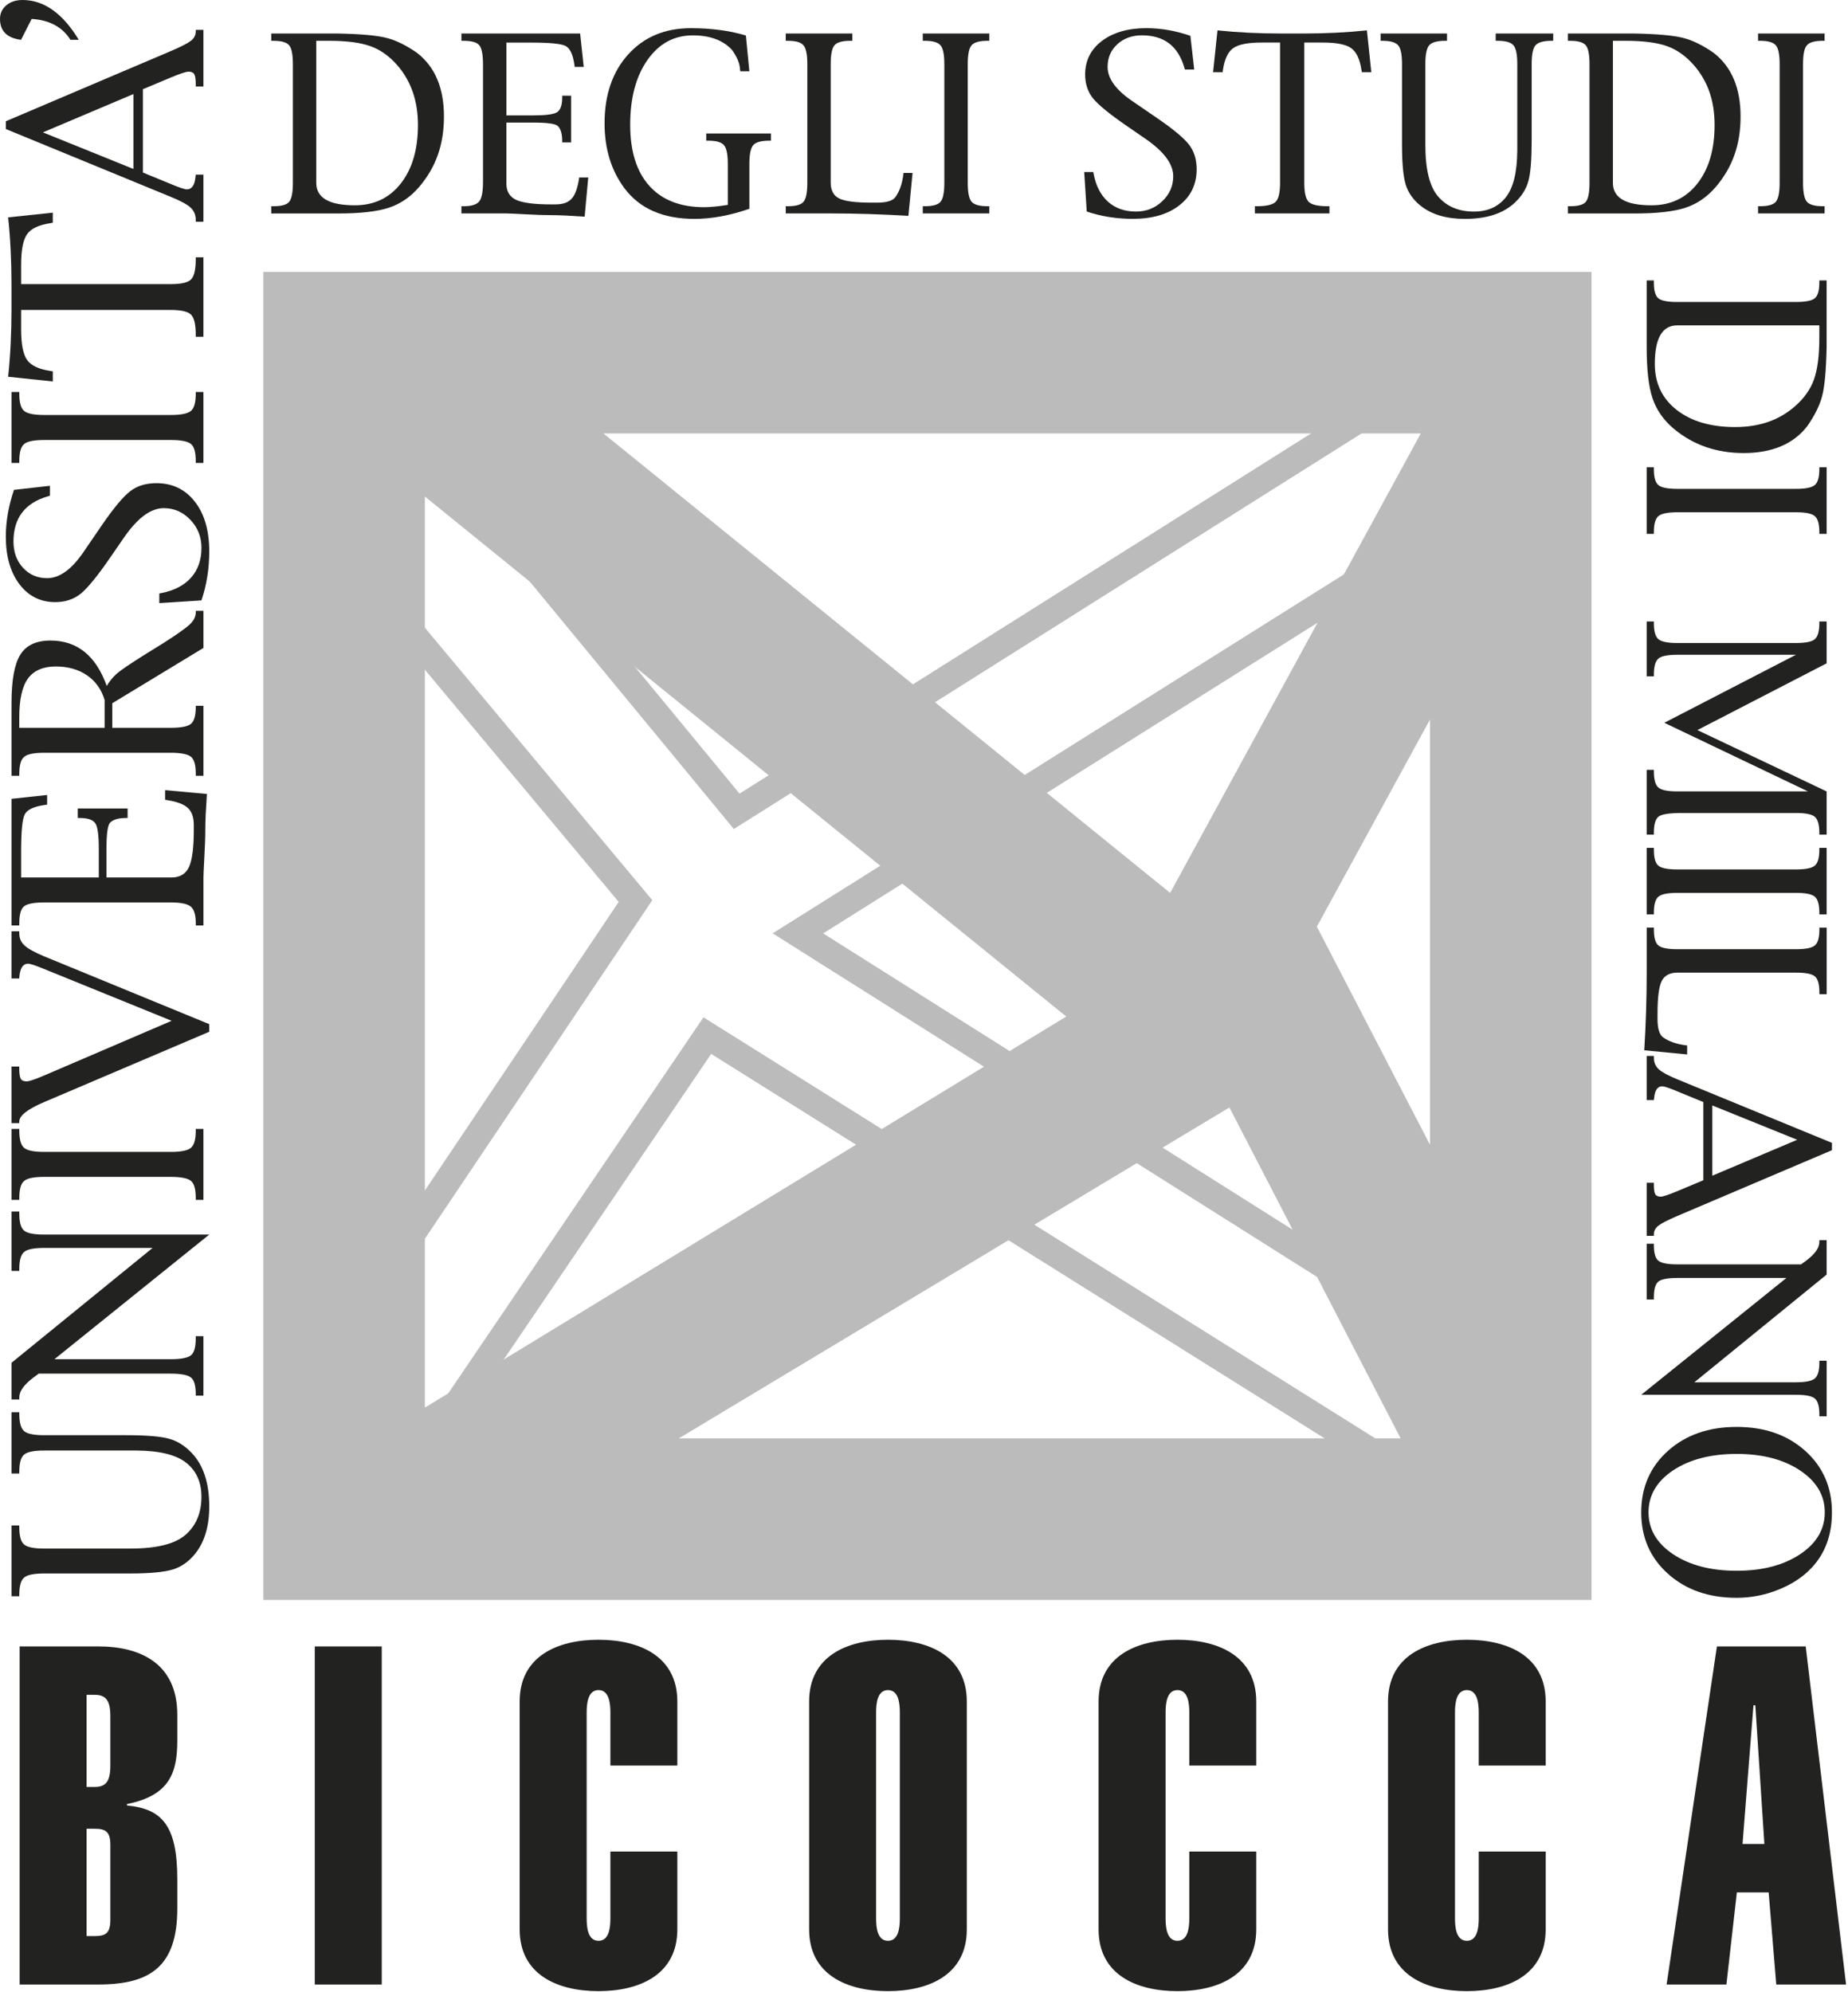
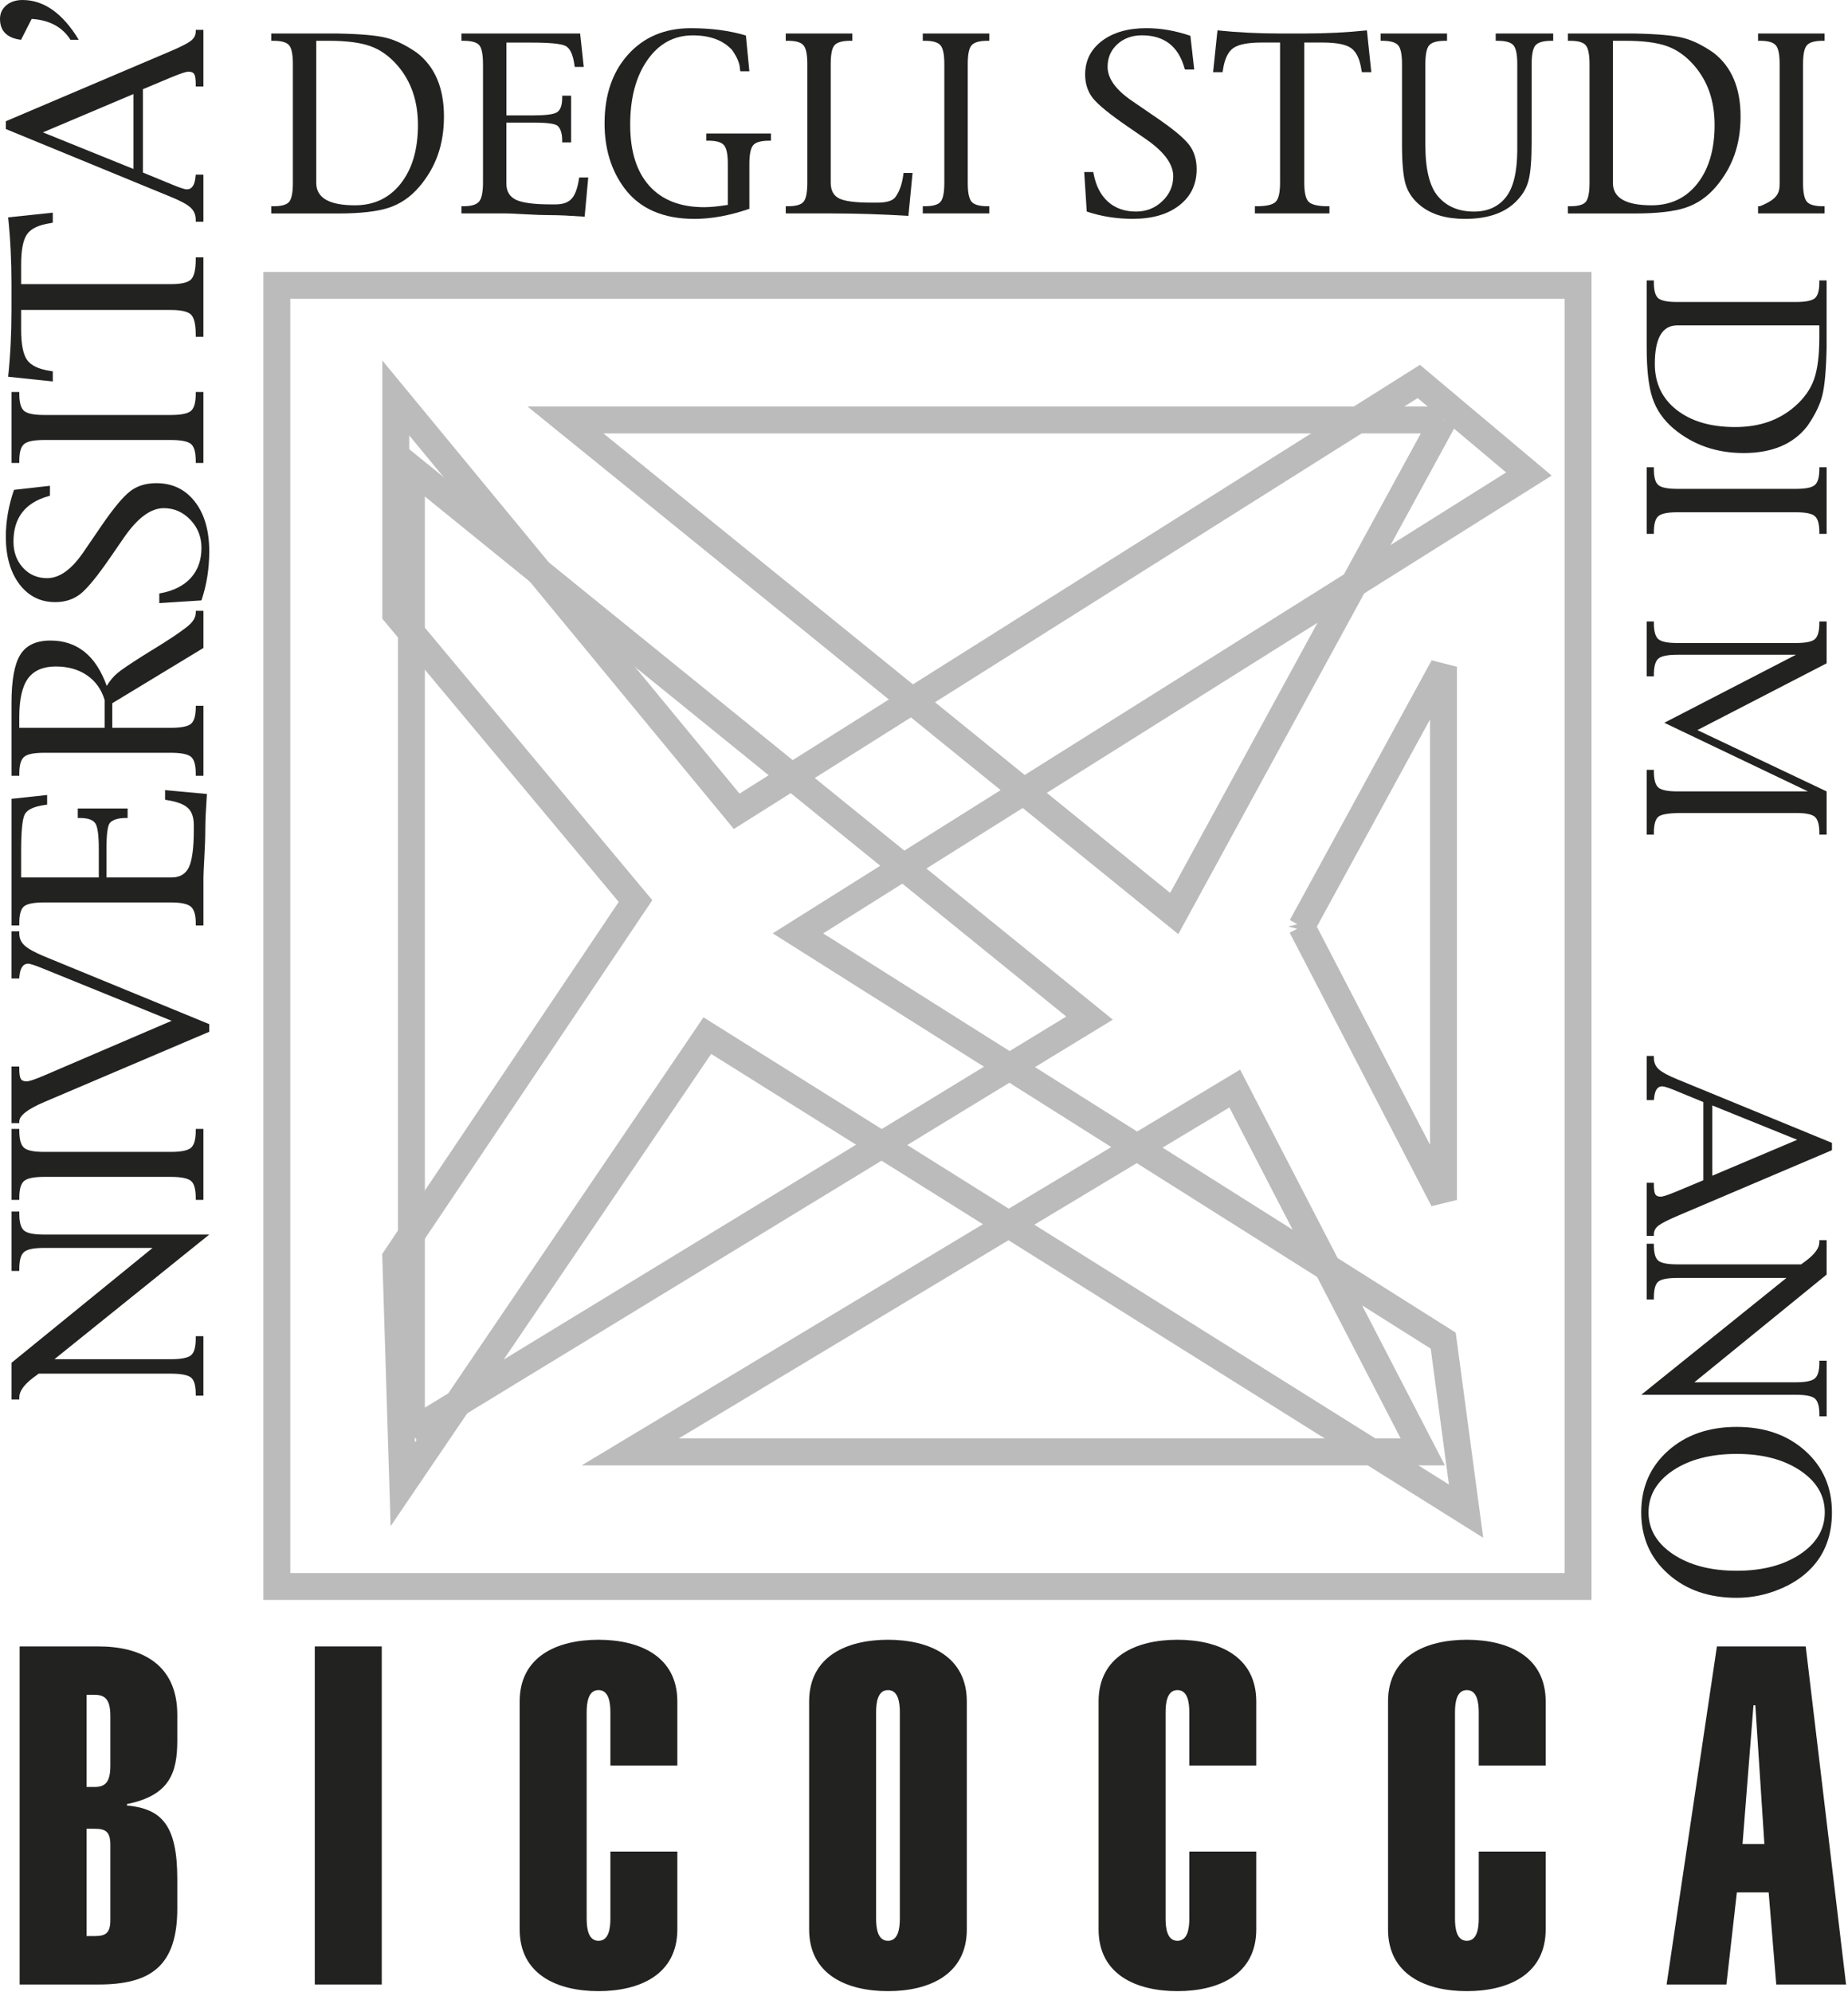
<svg xmlns="http://www.w3.org/2000/svg" width="771" height="831" viewBox="0 0 771 831" fill="none">
  <g clip-path="url(#clip0_277_148)">
-     <path d="M8.05 666.03H4.8V636.47H8.05V637.3C8.05 640.91 8.72 643.28 10.06 644.42C11.37 645.56 14.15 646.12 18.42 646.12H54.38C65.39 646.12 73.07 644.2 77.44 640.35C81.84 636.49 84.04 631.22 84.04 624.5C84.04 618.45 81.94 613.74 77.75 610.37C73.55 607 66.59 605.28 56.85 605.21H18.42C14.16 605.21 11.37 605.78 10.06 606.92C8.72 608.02 8.05 610.39 8.05 614.03V614.81H4.8V589.22H8.05V589.89C8.05 593.54 8.72 595.94 10.06 597.12C11.37 598.25 14.15 598.82 18.42 598.82H52.63C60.99 598.82 66.92 599.3 70.43 600.27C73.94 601.2 77.13 603.2 80.02 606.26C84.87 611.38 87.3 618.8 87.3 628.5C87.3 636.76 85.37 643.3 81.52 648.15C78.87 651.49 75.72 653.73 72.08 654.86C68.4 655.96 62.5 656.52 54.38 656.52H18.42C14.16 656.52 11.37 657.08 10.06 658.22C8.72 659.35 8.05 661.73 8.05 665.34V666.06V666.03Z" fill="#222221" />
    <path d="M22.7 567.11H71.25C75.55 567.11 78.37 566.56 79.71 565.46C81.02 564.36 81.67 562.02 81.67 558.44V557.51H84.87V582.33H81.67V581.71C81.67 578.17 81.02 575.86 79.71 574.79C78.37 573.69 75.55 573.14 71.25 573.14H16.15L14.04 574.69C10.05 577.68 8.06 580.45 8.05 583V583.93H4.8V568.61L63.67 520.68H18.42C14.16 520.68 11.37 521.24 10.06 522.38C8.72 523.48 8.05 525.84 8.05 529.45V530.28H4.8V505.51H8.05V506.44C8.05 509.99 8.72 512.32 10.06 513.46C11.37 514.56 14.15 515.11 18.42 515.11H87.3L22.7 567.12V567.11Z" fill="#222221" />
    <path d="M84.87 471.03V500.64H81.67V499.82C81.67 496.21 81.02 493.86 79.71 492.75C78.37 491.61 75.55 491.04 71.25 491.04H18.42C14.16 491.04 11.37 491.61 10.06 492.75C8.72 493.85 8.05 496.21 8.05 499.82V500.64H4.8V471.03H8.05V471.8C8.05 475.41 8.72 477.78 10.06 478.92C11.37 480.05 14.15 480.62 18.42 480.62H71.25C75.52 480.62 78.32 480.05 79.66 478.92C81 477.78 81.67 475.41 81.67 471.8V471.03H84.87Z" fill="#222221" />
    <path d="M71.62 425.92L18.16 404.2C14.72 402.79 12.57 402.08 11.71 402.08C9.64 402.08 8.44 403.85 8.09 407.39L8.04 408.27H4.79V388.56H8.04V389.44C8.04 391.47 8.78 393.16 10.26 394.5C11.71 395.84 14.44 397.36 18.46 399.04L87.29 427.31V430.5L18.46 459.81C11.51 462.77 8.04 465.48 8.04 467.96V468.63H4.79V445H8.04V445.93C8.04 447.99 8.25 449.38 8.66 450.11C9.07 450.83 9.88 451.19 11.08 451.19C12.18 451.19 14.64 450.37 18.46 448.72L71.6 425.92H71.62Z" fill="#222221" />
    <path d="M44.43 366.11H71.62C75.06 366.11 77.47 364.66 78.84 361.77C80.18 358.85 80.85 353.73 80.85 346.4V344.23C80.85 341.03 80.04 338.67 78.42 337.16C76.81 335.61 73.95 334.51 69.86 333.86L68.88 333.7V329.68L86.32 331.28C85.88 337.85 85.65 342.73 85.65 345.93C85.65 349.33 85.51 353.34 85.24 357.95C85 362.46 84.88 365.17 84.88 366.11V386.13H81.68V385.2C81.68 381.76 80.99 379.45 79.61 378.28C78.2 377.11 75.41 376.53 71.25 376.53H18.58C14.18 376.53 11.32 377.08 10.01 378.18C8.71 379.25 8.05 381.59 8.05 385.2V386.13H4.8V333.3L19.66 331.7V335.72L18.58 335.88C14.08 336.53 11.32 337.84 10.32 339.8C9.32 341.73 8.82 346.8 8.82 355.02V366.12H41.22V354.15C41.22 348.65 40.76 345.14 39.83 343.62C38.86 342.08 36.7 341.3 33.33 341.3H32.45V337.32H53.24V341.3H52.47C49.44 341.3 47.27 341.94 45.96 343.21C44.93 344.24 44.42 347.89 44.42 354.15V366.12L44.43 366.11Z" fill="#222221" />
    <path fill-rule="evenodd" clip-rule="evenodd" d="M46.85 303.67H71.26C75.53 303.67 78.33 303.12 79.67 302.02C81.01 300.89 81.68 298.53 81.68 294.95V294.49H84.88V323.69H81.68V322.92C81.68 319.27 81.03 316.9 79.72 315.8C78.38 314.66 75.56 314.09 71.26 314.09H18.42C14.16 314.09 11.37 314.66 10.06 315.8C8.72 316.9 8.05 319.27 8.05 322.92V323.69H4.8V293.41C4.8 283.85 6.02 277.11 8.46 273.19C10.9 269.23 15.1 267.26 21.05 267.26C26.62 267.26 31.37 268.84 35.29 272C39.18 275.13 42.26 279.86 44.53 286.19C45.91 283.96 47.38 282.18 48.97 280.87C50.55 279.53 54.11 277.11 59.65 273.6L68.06 268.39C73.77 264.75 77.47 262.13 79.15 260.55C80.84 258.97 81.68 257.28 81.68 255.49V254.87H84.88V270.35L46.85 293.41V303.68V303.67ZM43.65 303.67V292.06C42.31 287.62 39.85 284.19 36.27 281.74C32.69 279.3 28.34 278.08 23.21 278.08C18.08 278.08 14.07 279.76 11.65 283.13C9.24 286.47 8.04 291.83 8.04 299.23V303.67H43.64H43.65Z" fill="#222221" />
    <path d="M84.05 250.51L66.46 251.65V247.62L67.28 247.46C72.65 246.43 76.79 244.28 79.72 241.01C82.61 237.74 84.05 233.6 84.05 228.58C84.05 224.04 82.52 220.16 79.46 216.92C76.36 213.65 72.65 212.02 68.31 212.02C62.84 212.02 57.25 216.2 51.54 224.56L46.07 232.5C40.77 240.21 36.66 245.26 33.74 247.67C30.78 250.04 27.22 251.23 23.06 251.23C16.87 251.23 11.88 248.73 8.1 243.75C4.32 238.73 2.43 232.12 2.43 223.94C2.43 217.55 3.56 211.03 5.83 204.39L20.84 202.69V206.82L20.02 207.08C10.42 209.83 5.62 216.13 5.62 225.96C5.62 230.37 6.95 234.01 9.6 236.9C12.25 239.79 15.6 241.23 19.66 241.23C24.78 241.23 29.81 237.66 34.72 230.5L42.56 219.04C47.48 211.89 51.4 207.19 54.32 204.96C57.21 202.72 60.84 201.61 65.21 201.6C71.95 201.6 77.32 204.18 81.31 209.34C85.3 214.46 87.29 221.36 87.3 230.03C87.3 237.26 86.22 244.08 84.05 250.51Z" fill="#222221" />
    <path d="M84.87 163.56V193.17H81.67V192.35C81.67 188.74 81.02 186.38 79.71 185.28C78.37 184.14 75.55 183.58 71.25 183.58H18.42C14.16 183.58 11.37 184.15 10.06 185.28C8.72 186.38 8.05 188.74 8.05 192.35V193.17H4.8V163.56H8.05V164.33C8.05 167.94 8.72 170.31 10.06 171.45C11.37 172.58 14.15 173.15 18.42 173.15H71.25C75.52 173.15 78.32 172.58 79.66 171.45C81 170.31 81.67 167.94 81.67 164.33V163.56H84.87Z" fill="#222221" />
    <path d="M8.82 129.34V137.49C8.82 143.62 9.65 147.85 11.3 150.18C12.95 152.52 16.18 154.05 21 154.77L22.03 154.93V159.16L3.4 157.2C4.33 148.29 4.79 139.01 4.79 129.34V118.55C4.79 108.89 4.33 99.6 3.4 90.69L22.03 88.73V92.91L21 93.12C16.19 93.84 12.95 95.37 11.3 97.71C9.65 100.05 8.82 104.28 8.82 110.4V118.55H71.3C75.61 118.55 78.4 117.9 79.71 116.59C81.02 115.25 81.67 112.43 81.67 108.13V107.36H84.87V140.53H81.67V139.75C81.67 135.42 81.02 132.59 79.71 131.29C78.4 129.99 75.6 129.33 71.3 129.33H8.82V129.34Z" fill="#222221" />
    <path fill-rule="evenodd" clip-rule="evenodd" d="M59.64 72L71.56 76.9C74.93 78.31 77.06 79.01 77.96 79.01C80.06 79.01 81.26 77.24 81.57 73.7L81.67 72.87H84.87V92.53H81.67V91.71C81.67 89.65 80.94 87.94 79.5 86.6C78.02 85.26 75.25 83.76 71.19 82.11L2.43 53.84V50.59L71.2 21.34C75.46 19.52 78.28 18.07 79.66 17.01C81 15.94 81.67 14.65 81.67 13.13V12.46H84.87V36.09H81.67V35.21C81.67 33.11 81.47 31.7 81.05 30.98C80.64 30.26 79.83 29.9 78.62 29.9C77.62 29.9 75.15 30.73 71.19 32.37L59.63 37.22V71.99L59.64 72ZM55.67 70.5V39.24L17.9 55.23L55.67 70.5Z" fill="#222221" />
    <path fill-rule="evenodd" clip-rule="evenodd" d="M32.87 16.62H29.41C26.01 11.25 20.61 8.35 13.21 7.9L8.77 16.62C2.93 15.86 0 12.95 0 7.89C0 5.59 0.88 3.7 2.63 2.22C4.38 0.74 6.64 0 9.39 0C18.33 0 26.16 5.54 32.87 16.62Z" fill="#222221" />
    <path fill-rule="evenodd" clip-rule="evenodd" d="M113.19 89.05V86.05H114.16C117.45 86.05 119.61 85.44 120.64 84.21C121.67 82.95 122.19 80.33 122.19 76.33V26.85C122.19 22.79 121.68 20.14 120.64 18.92C119.61 17.66 117.45 17.03 114.16 17.03H113.19V13.99H141.1C150.64 14.18 157.38 14.79 161.32 15.83C165.25 16.83 169.46 18.9 173.95 22.02C181.46 27.83 185.22 36.68 185.22 48.58C185.22 60.48 181.82 69.75 175.01 77.84C171.39 82.1 167.16 85.04 162.29 86.65C157.45 88.26 150.39 89.07 141.1 89.07H113.19V89.05ZM131.95 17.03V76.33C131.95 82.55 137.32 85.66 148.06 85.66C156.06 85.66 162.44 82.63 167.21 76.57C171.99 70.48 174.37 62.33 174.37 52.14C174.37 42.14 171.5 33.84 165.76 27.23C162.37 23.36 158.62 20.7 154.49 19.25C150.39 17.77 144.59 17.02 137.08 17.02H131.95V17.03Z" fill="#222221" />
    <path d="M211.27 51.13V76.62C211.27 79.84 212.62 82.1 215.33 83.39C218.07 84.65 222.88 85.28 229.75 85.28H231.78C234.78 85.28 236.99 84.52 238.4 83C239.85 81.49 240.88 78.81 241.5 74.97L241.65 74.05H245.42L243.92 90.4C237.76 89.98 233.18 89.77 230.19 89.77C227 89.77 223.24 89.64 218.92 89.39C214.69 89.16 212.15 89.05 211.28 89.05H192.51V86.05H193.38C196.61 86.05 198.76 85.41 199.86 84.12C200.96 82.8 201.5 80.19 201.51 76.28V26.9C201.51 22.77 200.99 20.09 199.96 18.87C198.96 17.65 196.77 17.03 193.38 17.03H192.51V13.99H242.04L243.54 27.92H239.77L239.63 26.91C239.02 22.69 237.79 20.1 235.95 19.17C234.14 18.24 229.39 17.77 221.68 17.77H211.28V48.15H222.5C227.66 48.15 230.95 47.72 232.37 46.85C233.82 45.95 234.55 43.92 234.55 40.75V39.93H238.28V59.42H234.55V58.69C234.55 55.86 233.95 53.82 232.76 52.6C231.79 51.63 228.37 51.15 222.5 51.15H211.28L211.27 51.13Z" fill="#222221" />
    <path d="M312.64 87.12C304.48 89.93 296.85 91.33 289.76 91.33C276.64 91.33 266.88 87.06 260.5 78.51C254.99 71.09 252.23 62.08 252.23 51.47C252.23 39.57 255.52 29.98 262.1 22.69C268.71 15.4 277.42 11.76 288.22 11.76C296.76 11.76 304.42 12.78 311.19 14.81L312.64 29.75H308.87L308.73 28.93C308.66 26.55 307.55 23.84 305.39 20.81C301.65 16.78 296.2 14.76 289.04 14.76C281.24 14.76 274.93 18.18 270.13 25.02C265.33 31.86 262.92 40.85 262.92 52.01C262.92 63.17 265.58 71.59 270.9 77.55C276.25 83.49 283.88 86.45 293.78 86.45C296.3 86.45 299.59 86.13 303.65 85.49V68.37C303.65 64.41 303.11 61.81 302.05 60.58C301.02 59.33 298.84 58.7 295.52 58.7H294.65V55.7H321.64V58.7H320.96C317.54 58.7 315.3 59.33 314.24 60.58C313.18 61.81 312.64 64.41 312.64 68.37V87.14V87.12Z" fill="#222221" />
    <path d="M376.96 72.17H380.73L378.99 90.07C367.9 89.39 357.09 89.05 346.58 89.05H327.82V86.05H328.69C332.05 86.05 334.24 85.42 335.27 84.16C336.3 82.9 336.82 80.24 336.82 76.18V26.75C336.82 22.75 336.29 20.14 335.22 18.91C334.19 17.65 332.01 17.02 328.69 17.02H327.82V13.98H355.58V17.02H354.76C351.41 17.02 349.2 17.65 348.13 18.91C347.1 20.13 346.58 22.75 346.58 26.75V76.18C346.58 79.44 347.76 81.64 350.11 82.81C352.46 83.97 356.95 84.55 363.56 84.55H365.93C369.9 84.55 372.44 83.78 373.57 82.23C375.22 79.94 376.3 76.96 376.81 73.28L376.96 72.17Z" fill="#222221" />
    <path d="M412.75 89.05H384.99V86.05H385.76C389.15 86.05 391.35 85.44 392.38 84.21C393.45 82.95 393.98 80.31 393.98 76.28V26.75C393.98 22.75 393.45 20.14 392.38 18.91C391.35 17.65 389.14 17.02 385.76 17.02H384.99V13.98H412.75V17.02H412.02C408.64 17.02 406.41 17.65 405.34 18.91C404.28 20.13 403.75 22.75 403.75 26.75V76.28C403.75 80.28 404.28 82.91 405.34 84.16C406.41 85.42 408.63 86.05 412.02 86.05H412.75V89.05Z" fill="#222221" />
    <path d="M453.4 88.27L452.34 71.78H456.12L456.27 72.55C457.23 77.58 459.25 81.47 462.31 84.21C465.37 86.92 469.26 88.27 473.96 88.27C478.22 88.27 481.87 86.84 484.89 83.97C487.96 81.07 489.48 77.59 489.48 73.52C489.48 68.39 485.56 63.15 477.73 57.8L470.28 52.67C463.06 47.71 458.32 43.85 456.07 41.11C453.84 38.34 452.73 35 452.73 31.1C452.73 25.3 455.07 20.62 459.74 17.07C464.45 13.52 470.63 11.75 478.31 11.75C484.31 11.75 490.42 12.81 496.64 14.94L498.24 29.02H494.36L494.12 28.24C491.53 19.24 485.64 14.74 476.42 14.74C472.29 14.74 468.87 15.99 466.16 18.46C463.45 20.95 462.1 24.09 462.1 27.89C462.1 32.7 465.46 37.4 472.16 42.01L482.9 49.37C489.61 53.98 494.01 57.66 496.1 60.4C498.19 63.11 499.25 66.51 499.25 70.61C499.25 76.93 496.83 81.96 491.99 85.7C487.19 89.44 480.73 91.31 472.6 91.31C465.82 91.31 459.42 90.29 453.39 88.26L453.4 88.27Z" fill="#222221" />
    <path d="M534.07 17.75H526.42C520.68 17.75 516.71 18.52 514.52 20.07C512.33 21.62 510.9 24.65 510.22 29.17L510.07 30.13H506.11L507.94 12.67C516.29 13.54 525 13.98 534.06 13.98H544.17C553.22 13.98 561.93 13.54 570.29 12.67L572.12 30.13H568.2L568 29.17C567.33 24.66 565.89 21.62 563.69 20.07C561.5 18.52 557.54 17.75 551.8 17.75H544.16V76.33C544.16 80.36 544.77 82.99 545.99 84.21C547.25 85.44 549.9 86.05 553.93 86.05H554.65V89.05H523.55V86.05H524.28C528.34 86.05 530.99 85.44 532.21 84.21C533.44 82.99 534.05 80.36 534.05 76.33V17.75H534.07Z" fill="#222221" />
    <path d="M576 17.03V13.99H603.71V17.03H602.93C599.54 17.03 597.32 17.66 596.26 18.92C595.2 20.14 594.67 22.76 594.67 26.76V60.47C594.67 70.79 596.47 77.99 600.09 82.09C603.7 86.22 608.65 88.28 614.94 88.28C620.61 88.28 625.03 86.32 628.19 82.38C631.35 78.45 632.96 71.92 633.02 62.79V26.75C633.02 22.75 632.5 20.14 631.43 18.91C630.39 17.65 628.17 17.02 624.75 17.02H624.02V13.98H648.01V17.02H647.39C643.97 17.02 641.71 17.65 640.62 18.91C639.55 20.13 639.02 22.75 639.02 26.75V58.82C639.02 66.65 638.57 72.22 637.66 75.51C636.79 78.8 634.92 81.8 632.05 84.51C627.25 89.06 620.3 91.33 611.2 91.33C603.46 91.33 597.32 89.52 592.77 85.91C589.64 83.43 587.55 80.48 586.48 77.06C585.44 73.61 584.93 68.08 584.93 60.47V26.75C584.93 22.75 584.4 20.14 583.33 18.91C582.26 17.65 580.04 17.02 576.65 17.02H575.97L576 17.03Z" fill="#222221" />
    <path fill-rule="evenodd" clip-rule="evenodd" d="M654.15 89.05V86.05H655.12C658.42 86.05 660.57 85.44 661.61 84.21C662.64 82.95 663.15 80.33 663.16 76.33V26.85C663.16 22.79 662.64 20.14 661.61 18.92C660.57 17.66 658.42 17.03 655.12 17.03H654.15V13.99H682.06C691.6 14.18 698.35 14.79 702.28 15.83C706.21 16.83 710.42 18.9 714.91 22.02C722.42 27.83 726.18 36.68 726.18 48.58C726.18 60.48 722.77 69.75 715.97 77.84C712.36 82.1 708.12 85.04 703.25 86.65C698.41 88.26 691.35 89.07 682.06 89.07H654.15V89.05ZM672.92 17.03V76.33C672.92 82.55 678.29 85.66 689.03 85.66C697.02 85.66 703.41 82.63 708.18 76.57C712.95 70.48 715.34 62.33 715.34 52.14C715.34 41.95 712.46 33.84 706.73 27.23C703.34 23.36 699.58 20.7 695.46 19.25C691.36 17.77 685.56 17.02 678.05 17.02H672.92V17.03Z" fill="#222221" />
-     <path d="M761.24 89.05H733.48V86.05H734.25C737.63 86.05 739.84 85.44 740.88 84.21C741.94 82.95 742.48 80.31 742.48 76.28V26.75C742.48 22.75 741.95 20.14 740.88 18.91C739.84 17.65 737.64 17.02 734.25 17.02H733.48V13.98H761.24V17.02H760.51C757.13 17.02 754.9 17.65 753.84 18.91C752.77 20.13 752.24 22.75 752.24 26.75V76.28C752.24 80.28 752.77 82.91 753.84 84.16C754.9 85.42 757.13 86.05 760.51 86.05H761.24V89.05Z" fill="#222221" />
+     <path d="M761.24 89.05H733.48V86.05H734.25C741.94 82.95 742.48 80.31 742.48 76.28V26.75C742.48 22.75 741.95 20.14 740.88 18.91C739.84 17.65 737.64 17.02 734.25 17.02H733.48V13.98H761.24V17.02H760.51C757.13 17.02 754.9 17.65 753.84 18.91C752.77 20.13 752.24 22.75 752.24 26.75V76.28C752.24 80.28 752.77 82.91 753.84 84.16C754.9 85.42 757.13 86.05 760.51 86.05H761.24V89.05Z" fill="#222221" />
    <path fill-rule="evenodd" clip-rule="evenodd" d="M687.01 117H690.01V117.97C690.01 121.26 690.63 123.42 691.85 124.45C693.1 125.48 695.73 126 699.73 126H749.21C753.28 126 755.92 125.48 757.14 124.45C758.39 123.42 759.03 121.26 759.03 117.97V117H762.08V144.91C761.88 154.45 761.27 161.19 760.24 165.13C759.24 169.06 757.17 173.27 754.04 177.76C748.24 185.27 739.38 189.02 727.49 189.03C716.07 189.03 706.32 185.62 698.23 178.82C693.98 175.21 691.04 170.97 689.43 166.1C687.81 161.26 687.01 154.2 687.01 144.92V117.01V117ZM759.03 135.76H699.73C693.51 135.76 690.4 141.13 690.4 151.87C690.4 159.86 693.44 166.25 699.5 171.02C705.59 175.79 713.73 178.18 723.92 178.18C734.11 178.18 742.22 175.31 748.83 169.57C752.7 166.18 755.36 162.42 756.81 158.3C758.29 154.2 759.03 148.4 759.03 140.89V135.76Z" fill="#222221" />
    <path d="M687.01 222.74V194.98H690.01V195.75C690.01 199.13 690.63 201.34 691.85 202.37C693.1 203.44 695.75 203.97 699.78 203.97H749.31C753.31 203.97 755.92 203.44 757.15 202.37C758.4 201.34 759.04 199.13 759.04 195.75V194.98H762.09V222.74H759.04V222.02C759.04 218.63 758.41 216.41 757.15 215.34C755.92 214.27 753.32 213.74 749.31 213.74H699.78C695.78 213.74 693.15 214.27 691.9 215.34C690.64 216.4 690.01 218.63 690.01 222.02V222.74H687.01Z" fill="#222221" />
    <path d="M749.31 273.19H699.78C695.78 273.19 693.15 273.72 691.9 274.78C690.64 275.85 690.01 278.08 690.01 281.5V282.18H687.01V259.3H690.01V259.98C690.01 263.4 690.64 265.64 691.9 266.7C693.16 267.77 695.79 268.29 699.78 268.29H749.31C753.31 268.29 755.92 267.76 757.15 266.7C758.4 265.64 759.04 263.39 759.04 259.98V259.3H762.09V276.76L708.16 304.62L762.09 330.21V348.25H759.04V347.48C759.04 344.09 758.41 341.87 757.15 340.8C755.92 339.74 753.32 339.21 749.31 339.21H701.67C696.38 339.21 693.11 339.74 691.85 340.8C690.62 341.87 690.01 344.09 690.01 347.48V348.25H687.01V321.21H690.01V321.79C690.01 325.24 690.63 327.5 691.85 328.56C693.1 329.66 695.75 330.2 699.78 330.2H754.29L694.36 301.57L749.31 273.18V273.19Z" fill="#222221" />
-     <path d="M687.01 381.53V353.76H690.01V354.54C690.01 357.93 690.63 360.13 691.85 361.17C693.1 362.23 695.75 362.76 699.78 362.76H749.31C753.31 362.76 755.92 362.23 757.15 361.17C758.4 360.14 759.04 357.93 759.04 354.54V353.76H762.09V381.53H759.04V380.8C759.04 377.42 758.41 375.19 757.15 374.13C755.92 373.07 753.32 372.54 749.31 372.54H699.78C695.78 372.54 693.15 373.07 691.9 374.13C690.64 375.19 690.01 377.42 690.01 380.8V381.53H687.01Z" fill="#222221" />
-     <path d="M703.89 436.19V439.96L686 438.22C686.68 427.12 687.02 416.32 687.02 405.81V387.05H690.02V387.92C690.02 391.27 690.65 393.46 691.91 394.5C693.17 395.53 695.82 396.05 699.89 396.05H749.33C753.33 396.05 755.94 395.52 757.17 394.46C758.42 393.43 759.06 391.25 759.06 387.93V387.06H762.11V414.82H759.06V414C759.06 410.65 758.43 408.44 757.17 407.37C755.94 406.34 753.34 405.82 749.33 405.82H699.89C696.64 405.82 694.42 407 693.27 409.35C692.11 411.7 691.53 416.18 691.53 422.8V425.17C691.53 429.14 692.3 431.69 693.85 432.82C696.14 434.46 699.12 435.54 702.8 436.06L703.91 436.21L703.89 436.19Z" fill="#222221" />
    <path fill-rule="evenodd" clip-rule="evenodd" d="M710.66 459.83L699.49 455.23C696.32 453.91 694.33 453.25 693.49 453.25C691.52 453.25 690.39 454.91 690.11 458.23L690.01 459.01H687.01V440.58H690.01V441.36C690.01 443.29 690.69 444.89 692.04 446.14C693.43 447.4 696.03 448.8 699.83 450.35L764.31 476.85V479.9L699.83 507.33C695.83 509.04 693.19 510.39 691.9 511.39C690.64 512.38 690.01 513.6 690.01 515.02V515.65H687.01V493.5H690.01V494.32C690.01 496.28 690.2 497.61 690.59 498.28C690.97 498.96 691.74 499.3 692.86 499.3C693.79 499.3 696.11 498.53 699.82 496.98L710.65 492.44V459.83H710.66ZM714.39 461.24V490.55L749.8 475.56L714.39 461.24Z" fill="#222221" />
    <path d="M745.3 533.21H699.78C695.75 533.21 693.1 533.72 691.85 534.75C690.62 535.78 690.01 537.97 690.01 541.33V542.2H687.01V518.94H690.01V519.52C690.01 522.83 690.63 525 691.85 525.99C693.1 527.03 695.75 527.54 699.78 527.54H751.44L753.43 526.09C757.16 523.28 759.04 520.69 759.04 518.31V517.43H762.09V531.8L706.9 576.74H749.32C753.32 576.74 755.93 576.2 757.16 575.14C758.41 574.11 759.05 571.9 759.05 568.51V567.74H762.1V590.96H759.05V590.09C759.05 586.77 758.42 584.57 757.16 583.51C755.93 582.48 753.33 581.96 749.32 581.96H684.74L745.31 533.21H745.3Z" fill="#222221" />
    <path fill-rule="evenodd" clip-rule="evenodd" d="M684.73 631.01C684.73 620.57 688.46 612 695.91 605.33C703.36 598.68 712.9 595.36 724.54 595.36C736.18 595.36 745.71 598.68 753.13 605.33C760.58 612 764.3 620.56 764.3 631.01C764.3 640.46 761.46 648.18 755.79 654.18C752.18 658.01 747.56 661.05 741.95 663.28C736.34 665.54 730.54 666.67 724.54 666.67C712.9 666.67 703.36 663.34 695.91 656.66C688.46 650.01 684.73 641.47 684.73 631.02V631.01ZM687.78 631.01C687.78 638.1 691.22 643.94 698.09 648.52C704.99 653.09 713.8 655.38 724.55 655.38C735.3 655.38 744.06 653.09 750.96 648.52C757.86 643.94 761.31 638.1 761.31 631.01C761.31 623.91 757.85 618.08 750.96 613.5C744.06 608.92 735.26 606.63 724.55 606.63C713.84 606.63 704.99 608.9 698.09 613.45C691.22 618.03 687.78 623.88 687.78 631V631.01Z" fill="#222221" />
    <path fill-rule="evenodd" clip-rule="evenodd" d="M46.04 736.68C46.04 743.41 44.06 745.59 39.5 745.59H36.13V707.15H39.5C44.05 707.15 46.04 709.33 46.04 716.07V736.68ZM8.19 828.01H41.08C62.67 828.01 73.97 820.49 73.97 796.31V784.02C73.97 761.44 67.43 754.7 52.97 753.31V752.72C70.8 749.15 73.97 739.65 73.97 726.17V715.48C73.97 693.88 58.32 686.95 41.08 686.95H8.19V828.01ZM36.13 763.03H39.5C44.05 763.03 46.04 764.21 46.04 769.76V801.06C46.04 806.61 44.06 807.8 39.5 807.8H36.13V763.03Z" fill="#222221" />
    <path d="M159.27 828.01V686.95H131.33V828.01H159.27Z" fill="#222221" />
    <path d="M254.66 772.54V800.47C254.66 804.43 254.07 809.78 249.71 809.78C245.35 809.78 244.76 804.44 244.76 800.47V714.48C244.76 710.52 245.36 705.17 249.71 705.17C254.06 705.17 254.66 710.51 254.66 714.48V736.67H282.59V709.92C282.59 691.11 266.94 684.17 249.7 684.17C232.46 684.17 216.81 691.11 216.81 709.92V805.02C216.81 823.84 232.46 830.78 249.7 830.78C266.94 830.78 282.59 823.84 282.59 805.02V772.54H254.66Z" fill="#222221" />
    <path fill-rule="evenodd" clip-rule="evenodd" d="M337.58 805.02C337.58 823.84 353.23 830.78 370.47 830.78C387.71 830.78 403.36 823.84 403.36 805.02V709.92C403.36 691.11 387.71 684.17 370.47 684.17C353.23 684.17 337.58 691.11 337.58 709.92V805.02ZM375.42 800.47C375.42 804.43 374.83 809.78 370.47 809.78C366.11 809.78 365.52 804.44 365.52 800.47V714.48C365.52 710.52 366.11 705.17 370.47 705.17C374.83 705.17 375.42 710.51 375.42 714.48V800.47Z" fill="#222221" />
    <path d="M496.19 772.54V800.47C496.19 804.43 495.59 809.78 491.24 809.78C486.89 809.78 486.29 804.44 486.29 800.47V714.48C486.29 710.52 486.89 705.17 491.24 705.17C495.59 705.17 496.19 710.51 496.19 714.48V736.67H524.12V709.92C524.12 691.11 508.47 684.17 491.23 684.17C473.99 684.17 458.34 691.11 458.34 709.92V805.02C458.34 823.84 473.99 830.78 491.23 830.78C508.47 830.78 524.12 823.84 524.12 805.02V772.54H496.19Z" fill="#222221" />
    <path d="M616.94 772.54V800.47C616.94 804.43 616.34 809.78 611.98 809.78C607.62 809.78 607.03 804.44 607.03 800.47V714.48C607.03 710.52 607.62 705.17 611.98 705.17C616.34 705.17 616.94 710.51 616.94 714.48V736.67H644.87V709.92C644.87 691.11 629.22 684.17 611.98 684.17C594.74 684.17 579.1 691.11 579.1 709.92V805.02C579.1 823.84 594.75 830.78 611.98 830.78C629.21 830.78 644.87 823.84 644.87 805.02V772.54H616.94Z" fill="#222221" />
    <path fill-rule="evenodd" clip-rule="evenodd" d="M727 769.37L731.56 711.52H732.34L736.11 769.37H726.99H727ZM695.31 828.01H720.27L724.63 789.58H737.9L741.07 828.01H770.19L753.36 686.95H716.31L695.32 828.01H695.31Z" fill="#222221" />
    <path d="M165.13 524.84L265.14 375.95L165.13 256.13V166.05L307.35 338.51L591.94 159.16L637.87 197.78L332.9 389.44L602.12 559.37L611.66 630.51L295.1 432.1L168.05 619.3L165.13 524.84Z" stroke="#BBBBBB" stroke-width="11.23" stroke-miterlimit="3.86" />
-     <path d="M543.04 386.57L602.22 500.67V278.2L543.04 386.58V386.57ZM515.15 454.18L262.92 605.79H593.59L515.15 454.18ZM602.23 175.24H235.93L489.9 381.16L602.22 175.24H602.23ZM171.64 597.31L454.56 424.79L171.64 195.39V597.32V597.31ZM115.49 119.07H658.38V661.95H115.49V119.07Z" fill="#BBBBBB" stroke="#BBBBBB" stroke-width="1.9" />
    <path d="M543.04 386.57L602.22 500.67V278.2L543.04 386.58V386.57ZM515.15 454.18L262.92 605.79H593.59L515.15 454.18ZM602.23 175.24H235.93L489.9 381.16L602.22 175.24H602.23ZM171.64 597.31L454.56 424.79L171.64 195.39V597.32V597.31ZM115.49 119.07H658.38V661.95H115.49V119.07Z" stroke="#BBBBBB" stroke-width="11.23" stroke-miterlimit="3.86" />
  </g>
  <defs>
    <clipPath id="clip0_277_148">
      <rect width="770.19" height="830.78" fill="white" />
    </clipPath>
  </defs>
</svg>